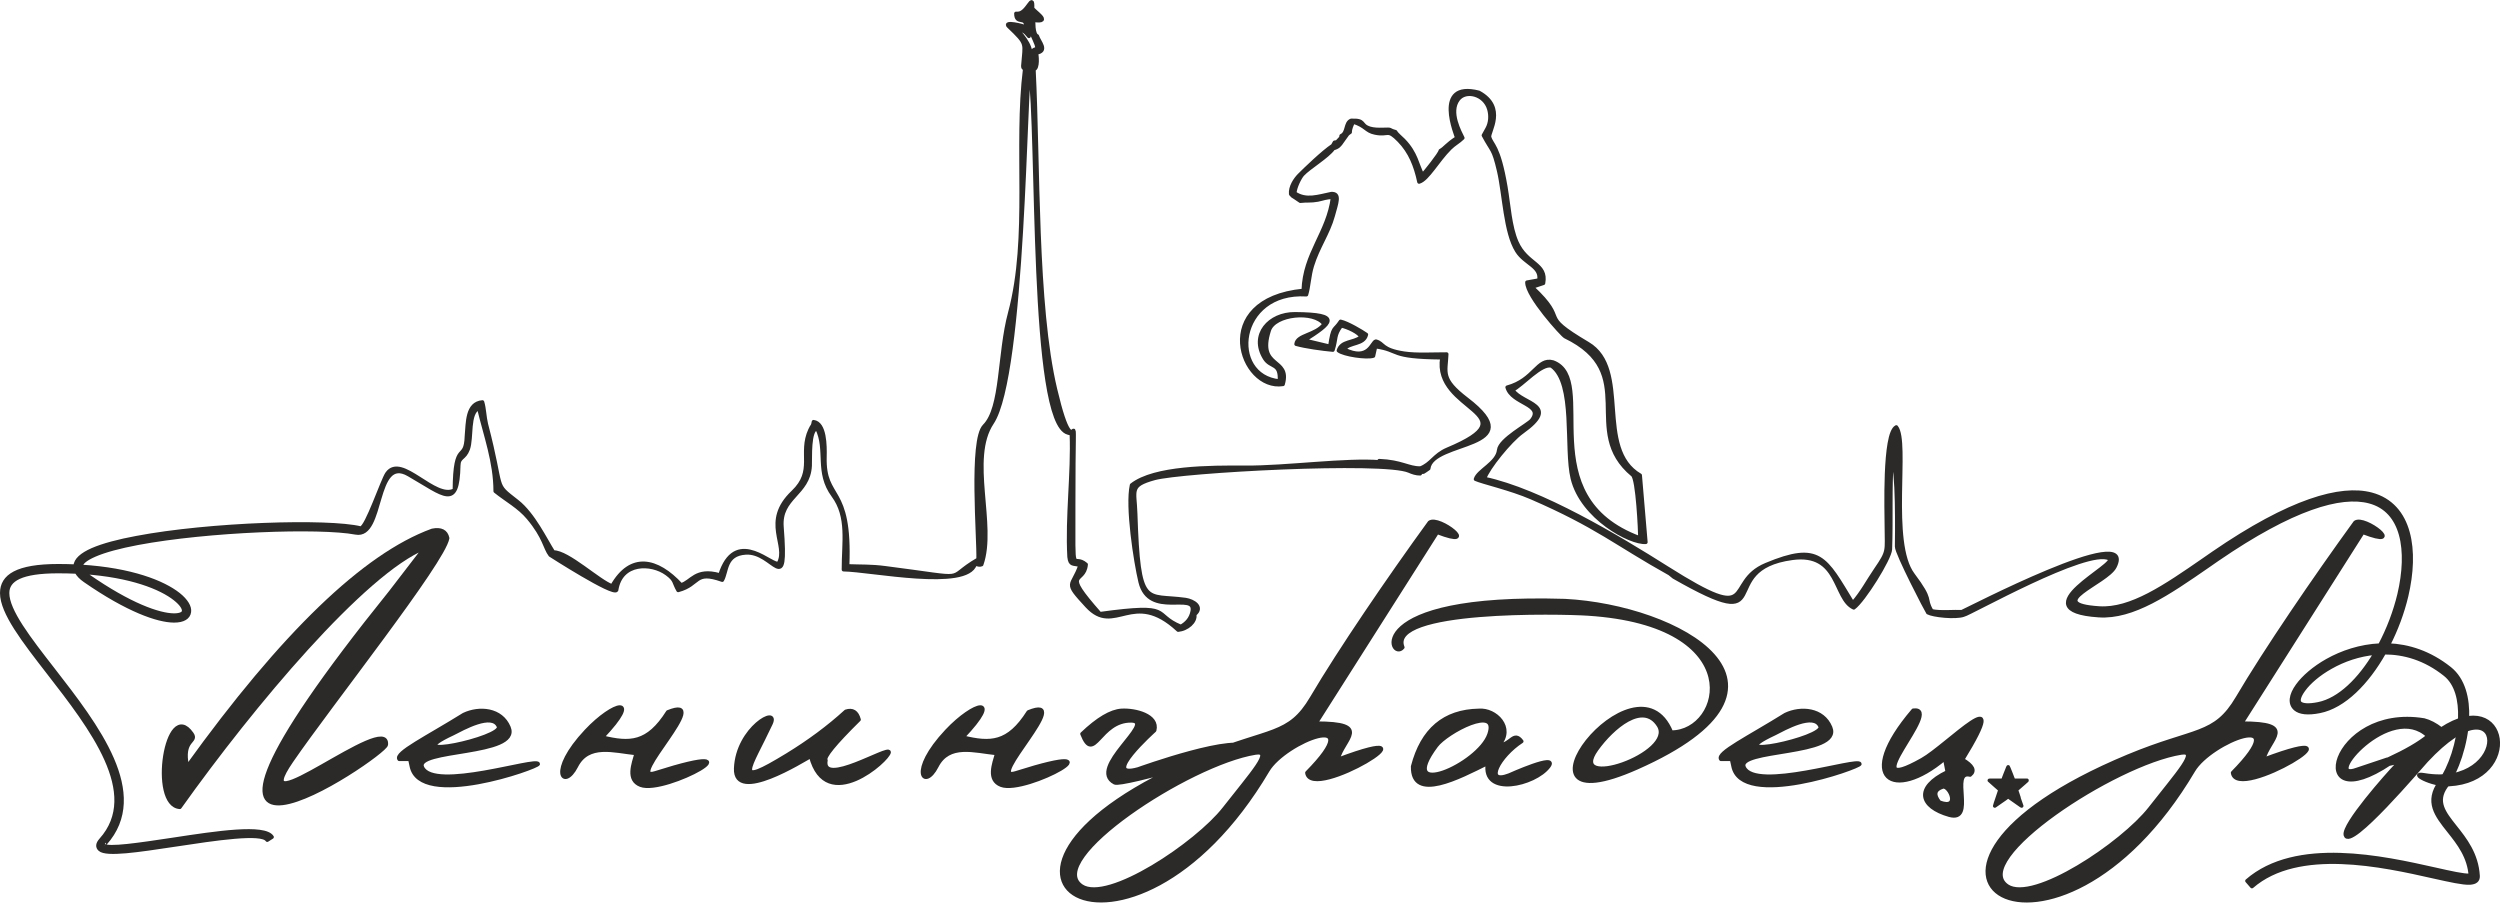
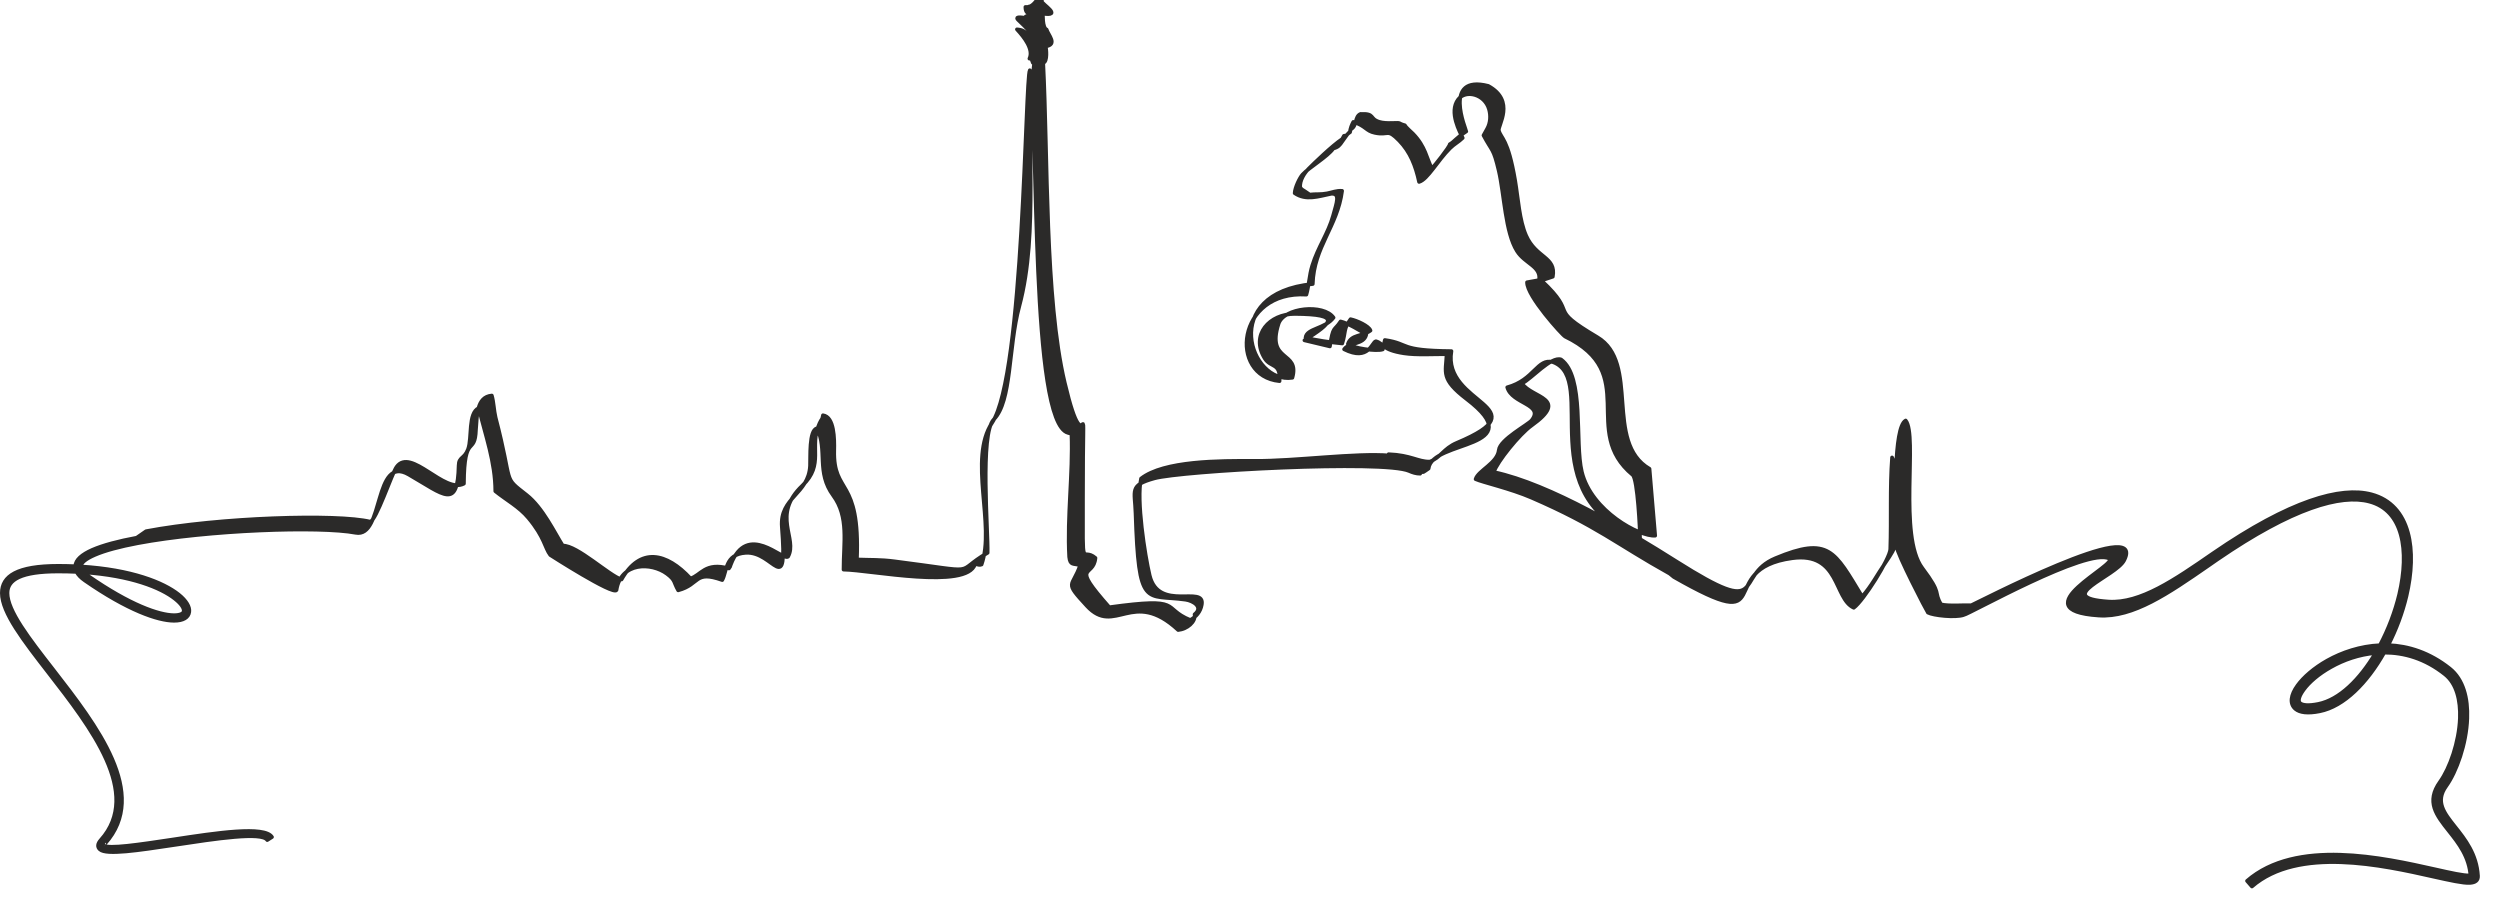
<svg xmlns="http://www.w3.org/2000/svg" xml:space="preserve" width="349px" height="126px" version="1.1" shape-rendering="geometricPrecision" text-rendering="geometricPrecision" image-rendering="optimizeQuality" fill-rule="evenodd" clip-rule="evenodd" viewBox="0 0 348.47 125.78">
  <g id="Слой_x0020_1">
-     <path fill="#2B2A29" fill-rule="nonzero" stroke="#2B2A29" stroke-width="0.52" stroke-linecap="round" stroke-linejoin="round" stroke-miterlimit="22.926" d="M60.25 73.93c1.22,-0.25 1.93,0.12 2.13,1.07 -0.57,3.3 -16.31,23.14 -21.75,31.06 -6.65,9.69 13.68,-7.05 13.2,-2.27 -0.15,1.51 -38.55,27.35 0.62,-21.27l4.76 -6.19c-8.48,3.44 -23.96,21.85 -34.15,36.17 -4.2,-0.28 -1.86,-15.31 1.68,-10.23 0.83,1.19 -1.47,0.7 -0.64,4.57 13.32,-18.49 24.7,-29.46 34.15,-32.91zm218.91 34.83c-0.42,0.01 -0.95,0 -1.4,0l-0.46 0.01c0.02,0.03 0.65,0.57 0.74,0.65 0.06,0.06 0.12,0.11 0.18,0.16l0.56 0.49c0,0.1 -0.73,2.16 -0.73,2.25l1.28 -0.89c0.04,-0.03 0.08,-0.05 0.12,-0.08l0.23 -0.17c0.27,-0.16 0.17,-0.21 0.36,-0.08 0.04,0.03 0.08,0.05 0.11,0.08 0.08,0.06 0.17,0.11 0.24,0.17l1.27 0.89c0.04,0.03 0.08,0.07 0.13,0.08 -0.01,-0.05 -0.35,-1.08 -0.36,-1.09 -0.03,-0.1 -0.06,-0.18 -0.09,-0.27 -0.03,-0.09 -0.06,-0.19 -0.09,-0.28 -0.03,-0.09 -0.06,-0.17 -0.09,-0.26 -0.03,-0.09 -0.05,-0.19 -0.09,-0.28 -0.02,-0.07 -0.04,-0.06 0.12,-0.19l0.2 -0.17c0.16,-0.15 0.62,-0.54 0.77,-0.67 0.06,-0.06 0.12,-0.12 0.19,-0.17 0.03,-0.03 0.06,-0.05 0.09,-0.08 0.08,-0.08 0.09,-0.05 0.09,-0.1l-1.86 0c-0.04,-0.05 -0.15,-0.38 -0.19,-0.46 -0.06,-0.15 -0.12,-0.31 -0.18,-0.47l-0.28 -0.7c-0.02,-0.04 -0.08,-0.22 -0.1,-0.24 -0.02,0.01 -0.02,0.02 -0.03,0.05l-0.07 0.18c-0.03,0.08 -0.06,0.15 -0.09,0.23 -0.06,0.16 -0.13,0.32 -0.19,0.47 -0.06,0.15 -0.34,0.9 -0.38,0.94zm-214.52 -9.16c2.16,-1.03 5.23,-0.79 6.29,1.78 1.65,3.97 -13.3,2.93 -12.06,5.58 1.61,3.41 15.97,-1.4 16.14,-0.49 0.08,0.43 -16.55,6.36 -17.67,0.26l-0.2 -0.92 -1.49 0c-0.65,-0.83 3.87,-3.02 8.99,-6.21zm-1.53 2.65c-8.3,3.88 7.04,0.61 6.39,-0.99 -0.85,-2.07 -5,0.29 -6.39,0.99zm29.98 -3.02c6.59,-2.68 -6.13,9.89 -1.76,8.5 15.79,-5.01 1.43,3.01 -2.03,1.69 -1.91,-0.73 -1.02,-2.93 -0.61,-4.42 -3.13,-0.32 -6.7,-1.5 -8.37,1.8 -1.74,3.4 -3.97,0.78 1.39,-4.92 3.83,-4.08 7.88,-5.08 2.24,0.87 3.85,0.94 6.34,0.91 9.14,-3.52zm24.81 -0.08c0.94,-0.31 1.55,0.07 1.83,1.14 -3.41,3.37 -4.95,5.26 -4.62,5.66 -0.69,3.87 8.84,-2.06 8.81,-1.12 -0.04,1.04 -8.75,8.82 -10.91,0.57 -0.98,0.51 -10.64,6.64 -10.45,1.7 0.22,-5.64 6.07,-8.79 4.89,-6.25 -2.99,6.39 -5.44,9.09 2.3,4.36 3.04,-1.86 5.76,-3.88 8.15,-6.06zm25.45 0.08c6.59,-2.68 -6.13,9.89 -1.76,8.5 15.79,-5.01 1.43,3.01 -2.04,1.69 -1.9,-0.73 -1.02,-2.93 -0.6,-4.42 -3.14,-0.32 -6.7,-1.5 -8.38,1.8 -1.73,3.4 -3.97,0.78 1.39,-4.92 3.84,-4.08 7.89,-5.08 2.24,0.87 3.86,0.94 6.34,0.91 9.15,-3.52zm12.97 -0.21c1.86,-0.12 5.16,0.68 4.61,2.77 0,0 -7.69,6.9 -2.28,5.39 0,0 14.35,-5.18 15.33,-2.78 0,0.01 -17.61,5.2 -18.6,4.69 -3.85,-1.99 5.82,-8.57 2.32,-8.64 -4.48,-0.08 -5.19,6.12 -6.87,1.83 2.19,-2.09 4.03,-3.17 5.49,-3.26zm42.94 -26.21c1.29,-0.99 7.32,3.78 1.07,1.37l-16.91 26.62c7.88,0 3.8,2.15 3.06,5.05 15.6,-5.85 -3.74,6.04 -4.3,1.85 8.85,-8.98 -3.05,-4.42 -5.48,-0.31 -19.28,32.6 -48.66,14.49 -9.09,-1.99 9.39,-3.91 12.05,-2.73 15.23,-8.13 3.89,-6.61 10.82,-16.76 16.42,-24.46zm-48.5 50.68c3.66,2.44 16.09,-5.93 19.88,-10.79 3.92,-5.02 6.86,-8.17 4.35,-7.77 -9.27,1.49 -29.62,14.89 -24.23,18.56zm55.37 -24.47c2.34,-0.2 4.95,2.44 2.83,4.81 1.62,0 2.03,-2 3.14,-0.51 -3.15,2.05 -5.3,6.08 -1.76,4.72 0.03,-0.01 6.96,-3.14 5.52,-1.22 -1.91,2.55 -9.27,4.29 -8.51,-0.44 -3.89,1.93 -10.54,5.46 -10.43,0.44 1.33,-5.12 4.4,-7.71 9.21,-7.8zm-5.93 4.92c-5.74,7.71 5.94,2.66 7.37,-1.6 1.44,-4.25 -5.95,-0.31 -7.37,1.6zm17.93 -20.22c15.68,0.8 36.03,11.75 10.03,23.28 -19.84,8.8 -0.15,-17.04 4.8,-4.95 7.26,0 11.09,-15.03 -11.62,-16.5 -3.76,-0.25 -28.05,-0.79 -25.82,4.67 -1.7,2.14 -6.15,-7.38 22.61,-6.5zm4.42 20.71c-4.25,5.93 11.14,0.66 8.64,-3.32 -2.17,-3.43 -6.46,0.28 -8.64,3.32zm26.31 -4.83c2.16,-1.03 5.23,-0.79 6.29,1.78 1.65,3.97 -13.3,2.93 -12.05,5.58 1.6,3.41 15.96,-1.4 16.13,-0.49 0.08,0.43 -16.54,6.36 -17.66,0.26l-0.2 -0.92 -1.49 0c-0.66,-0.83 3.87,-3.02 8.98,-6.21zm-1.52 2.65c-8.3,3.88 7.03,0.61 6.38,-0.99 -0.84,-2.07 -5,0.29 -6.38,0.99zm19.34 -3.25c4.41,-0.61 -8.72,12.48 1.24,6.88 3.46,-1.94 12.91,-11.87 5.63,-0.01 1.44,0.85 1.79,1.55 1.06,2.13 -2.88,-0.7 0.81,6.64 -2.9,5.6 -4.07,-1.15 -4.87,-3.8 -0.27,-6.01l-0.36 -1.86c-7.11,6 -12.64,2.92 -4.4,-6.73zm3.64 12.8c2.99,1.16 1.46,-2.36 0.49,-2.14 -1.17,0.38 -1.32,1.09 -0.49,2.14zm57.96 -38.99c1.3,-0.99 7.33,3.78 1.07,1.37l-16.9 26.62c7.88,0 3.79,2.15 3.06,5.05 15.6,-5.85 -3.74,6.04 -4.3,1.85 8.84,-8.98 -3.05,-4.42 -5.48,-0.31 -19.29,32.61 -48.66,14.49 -9.1,-1.99 9.4,-3.91 12.05,-2.73 15.24,-8.13 3.89,-6.61 10.82,-16.76 16.41,-24.46zm-48.49 50.68c3.65,2.44 16.08,-5.93 19.88,-10.79 3.92,-5.02 6.86,-8.17 4.35,-7.77 -9.28,1.49 -29.62,14.89 -24.23,18.56zm60.5 -21.87c9.35,-6.16 11.31,7.16 1.08,7.71 -2.47,0.14 -5.65,-1.7 -3.49,-1.33 12.35,2.1 11.74,-14.22 0.33,-1.99 -0.78,0.83 -10.72,12.6 -11.28,10.37 -0.35,-1.44 5.77,-8.35 7.21,-9.85l-0.11 -0.27 -0.94 0.21 -0.2 -0.66c2.45,-1.13 4.3,-2.2 5.56,-3.23 -5.29,-5.05 -14.94,6.53 -9.96,4.68l4.27 -1.43 0.41 0.55c-12.12,8.11 -8.32,-8.17 4.71,-6.02 0.78,0.2 1.59,0.62 2.41,1.26z" />
-     <path fill="#2B2A29" stroke="#2B2A29" stroke-width="0.52" stroke-linecap="round" stroke-linejoin="round" stroke-miterlimit="22.926" d="M19.05 74.94c-2.54,0.47 -4.69,1.04 -6.18,1.69 -1.47,0.65 -2.34,1.4 -2.38,2.28 -0.76,-0.03 -1.54,-0.05 -2.36,-0.05 -5.75,0 -7.87,1.42 -7.87,3.79 0,2.74 3.05,6.66 6.5,11.11 5.93,7.64 13.09,16.84 7.31,23.29 -0.5,0.56 -0.52,1 -0.14,1.34 0.9,0.81 5.41,0.12 10.31,-0.62 5.85,-0.89 12.27,-1.86 13.01,-0.69l0.66 -0.42c-1.02,-1.6 -7.7,-0.59 -13.78,0.34 -4.72,0.71 -9.06,1.37 -9.68,0.81 -0.01,0 0.05,-0.08 0.2,-0.24 6.21,-6.93 -1.16,-16.42 -7.27,-24.29 -3.37,-4.33 -6.34,-8.16 -6.34,-10.63 0,-1.88 1.91,-3.01 7.09,-3.01 0.88,0 1.73,0.02 2.54,0.06 0.21,0.4 0.59,0.81 1.17,1.21 5.98,4.15 10.18,5.59 12.4,5.6 1.32,0.01 2.04,-0.47 2.14,-1.23 0.1,-0.68 -0.4,-1.56 -1.49,-2.43 -2.1,-1.67 -6.59,-3.48 -13.62,-3.9 0.02,-0.54 0.72,-1.08 1.91,-1.6 1.44,-0.63 3.53,-1.18 6.01,-1.65 9.78,-1.84 25.4,-2.4 30.4,-1.45 3.95,0.75 2.47,-10.96 7.39,-8.11 5.03,2.9 6.81,4.91 6.95,-1.28 0.02,-1.22 0.81,-0.9 1.31,-2.26 0.58,-1.59 -0.04,-5.04 1.5,-5.74 0.93,3.88 2.29,7.51 2.3,11.59 1.52,1.23 3.32,2.18 4.61,3.73 2.27,2.71 2.29,4.19 3.05,5.17 0,0 8.78,5.65 9.23,4.89 0.61,-3.96 4.88,-3.86 7.02,-2.28 1.24,0.92 0.92,1.17 1.58,2.31 3.1,-0.83 2.19,-2.83 6.14,-1.43 0.69,-1.21 0.32,-3.6 3.27,-3.8 3.94,-0.27 5.83,6.55 5.04,-3.61 -0.32,-4.15 3.72,-4.52 3.93,-8.51 0.06,-1.15 -0.18,-5 0.97,-5.23 1.49,3.02 -0.15,6.11 2.26,9.37 2.19,2.97 1.43,6.53 1.44,10.32 3.81,0.05 17.2,2.85 18.33,-0.76 0.53,0.05 0.56,0.18 0.91,0.05 1.93,-5.49 -1.89,-14.74 1.46,-19.75 4.47,-6.69 4.6,-48.07 5.26,-49.14 1.3,8.78 0,49.12 5.33,50.54l0.48 0.13c0.21,5.61 -0.63,11.51 -0.32,17.16 0.14,1.23 0.55,0.87 1.53,1.16 -1.09,3.19 -2.32,2.15 0.94,5.68 3.91,4.25 6.36,-2.56 12.72,3.35 1.23,-0.11 2.49,-1.15 2.29,-2.18 1.25,-1 -0.16,-1.89 -1.27,-2.05 -5.61,-0.78 -6.52,1.41 -6.96,-12.05 -0.1,-3.24 -0.91,-3.87 2.62,-4.86 3.74,-1.04 32,-2.59 35.53,-1.02 0.44,0.2 0.98,0.38 1.52,0.37l-0.01 -0.32c0.56,0.17 0.3,0.19 1.19,-0.4 0.44,-4.01 14.47,-2.67 5.31,-9.67 -3.67,-2.81 -2.91,-3.67 -2.8,-6.27 -1.82,-0.01 -4.19,0.15 -5.94,-0.12 -3.21,-0.49 -2.79,-1.39 -3.92,-1.68 -0.56,0.07 -0.96,2.87 -4.43,1.12 0.73,-1.02 2.75,-0.59 3.09,-2.05 -0.66,-0.46 -2.61,-1.62 -3.58,-1.83 -0.91,1.4 -1.05,0.52 -1.49,3.48l-3.55 -0.85c3.8,-2.42 5.33,-3.63 -1.33,-3.68 -3.54,-0.03 -6.23,2.91 -4.22,6.18 0.86,1.4 2.24,0.54 2.08,3.19 -7.15,-0.69 -6.01,-12.63 3.74,-12.06 0.34,-1.1 0.39,-2.69 0.82,-4.05 0.8,-2.59 2.23,-4.5 2.9,-6.94 0.5,-1.84 1.04,-3.14 -0.25,-3.07 -1.82,0.37 -3.51,1 -5.1,-0.08 0.03,-0.8 0.72,-2.19 1.1,-2.6 0.91,-0.99 3.48,-2.48 4.29,-3.63 0.67,-0.17 0.9,-0.46 1.26,-1l0.7 -0.98c0.23,-0.22 0.14,-0.11 0.37,-0.29 -0.01,-0.49 0.27,-1.09 0.45,-1.43 1.78,0.57 1.74,1.26 3.01,1.52 1.99,0.42 1.67,-0.67 3.38,1.08 1.55,1.6 2.29,3.49 2.78,5.76 1.18,-0.33 2.6,-3 4.32,-4.7 0.59,-0.59 1.21,-0.88 1.76,-1.43 -0.35,-0.75 -1.98,-3.6 -0.63,-5.37 1.04,-1.38 3.68,-0.75 4.29,1.35 0.26,0.89 0.21,1.93 -0.26,2.76l-0.5 0.9c1.24,2.34 1.37,1.72 2.12,4.91 0.78,3.33 0.9,8.6 2.54,11.21 1.12,1.79 3.42,2.14 3.08,4.06l-1.67 0.3c-0.05,1.92 4.95,7.4 5.31,7.57 10.62,5.12 2,13.15 9.41,19.28 0.7,0.58 1.02,7.79 1.03,8.81 -15.54,-5.74 -5.66,-22.13 -12.13,-24.53 -2.2,-0.61 -2.6,2.48 -6.38,3.51 0.64,2.33 5.17,2.34 3.41,4.59 -0.47,0.61 -4.44,2.68 -4.59,4.17 -0.19,1.81 -2.89,2.85 -3.23,4.04 0.95,0.43 4.91,1.33 7.79,2.58 9.16,3.97 11.77,6.42 19.26,10.59l0.58 0.47c15.01,8.56 5.3,-1.11 16.51,-2.62 6.64,-0.9 5.78,5.65 8.57,6.91 1.35,-0.96 5.04,-6.85 5.09,-8.16 0.15,-4.23 -0.07,-8.54 0.25,-12.79 0.82,1.47 0.67,10.98 0.65,12.42 -0.01,0.95 4.23,9.08 4.34,9.2 0.75,0.41 3.83,0.73 4.97,0.34 0.81,-0.13 17.25,-9.43 20.3,-7.87 1.48,0.75 -12.57,7.21 -1.45,7.94 4.76,0.32 9.71,-3.1 15.22,-6.91l1.31 -0.91c10.48,-7.19 17.21,-9.12 21.2,-8.06 2.35,0.62 3.73,2.32 4.36,4.59 0.65,2.35 0.5,5.31 -0.21,8.34 -0.58,2.42 -1.51,4.87 -2.69,7.09 -2.74,0.12 -5.29,0.99 -7.34,2.14 -1.85,1.04 -3.31,2.32 -4.14,3.47 -0.97,1.33 -1.15,2.56 -0.29,3.28 0.59,0.49 1.68,0.66 3.37,0.32 3.39,-0.67 6.63,-3.98 9,-8.18 2.76,-0.01 5.7,0.82 8.48,3.04 1.62,1.29 2.16,3.61 2.07,6.11 -0.13,3.34 -1.4,6.95 -2.77,8.86 -1.99,2.79 -0.53,4.64 1.26,6.89 1.32,1.66 2.83,3.57 2.99,6.29 0,0.09 -0.06,-0.14 -0.15,-0.13 -0.82,0.04 -2.57,-0.35 -4.83,-0.86 -7.15,-1.6 -19.32,-4.34 -26.17,1.62l0.68 0.78c6.46,-5.61 18.3,-2.95 25.27,-1.38 2.34,0.52 4.14,0.93 5.11,0.88 0.76,-0.05 1.16,-0.34 1.13,-0.97 -0.18,-3.05 -1.8,-5.1 -3.22,-6.88 -1.51,-1.91 -2.76,-3.48 -1.22,-5.63 1.46,-2.04 2.82,-5.89 2.95,-9.44 0.11,-2.79 -0.53,-5.43 -2.45,-6.96 -2.81,-2.23 -5.77,-3.16 -8.57,-3.26 1.11,-2.16 1.99,-4.52 2.54,-6.84 0.75,-3.18 0.9,-6.32 0.2,-8.86 -0.72,-2.62 -2.34,-4.59 -5.09,-5.32 -4.26,-1.13 -11.29,0.82 -22.06,8.22l-1.31 0.91c-5.35,3.7 -10.16,7.02 -14.57,6.73 -8.01,-0.53 1.02,-3.5 2.17,-5.75 3.32,-6.51 -20.93,6.16 -21.32,6.26 -0.92,-0.05 -3.1,0.15 -4.2,-0.12 -1.11,-1.89 0.25,-1.26 -2.61,-5.06 -3.36,-4.47 -0.61,-18.47 -2.32,-20.57 -1.75,0.91 -1.37,11.86 -1.37,13.8 0.01,3.59 0.33,3.41 -1.49,6.07 -1.1,1.6 -1.9,3.19 -3.21,4.67 -3.86,-6.34 -4.6,-8.47 -12.08,-5.35 -6.01,2.5 -0.8,8.68 -13.8,0.46 -6.84,-4.32 -17.58,-10.78 -25.46,-12.46 0.45,-1.41 3.56,-5.28 5.26,-6.49 5.39,-3.85 0.07,-3.79 -1.34,-5.87 1.29,-0.6 4.06,-3.83 5.45,-3.34 3.32,2.4 1.88,11.44 2.9,15.67 1.33,5.47 8.08,9.06 10.22,8.89l-0.79 -9.32c-6.35,-3.71 -1.27,-14.8 -7.28,-18.35 -7.34,-4.35 -2.34,-2.82 -7.79,-7.9l1.59 -0.53c0.52,-2.78 -2.33,-2.57 -3.72,-5.73 -0.94,-2.14 -1.1,-5.13 -1.53,-7.68 -1,-5.89 -1.96,-5.81 -2.27,-6.96 -0.18,-0.68 2.38,-4.12 -1.48,-6.22 -6.45,-1.65 -3.06,6.15 -3.06,6.34 -1.47,0.96 -1.63,1.41 -2.3,1.79 -0.03,0.39 -2.17,3.05 -2.49,3.38 -0.76,-1.42 -0.86,-3.02 -2.64,-4.85 -0.31,-0.32 -0.93,-0.81 -1.13,-1.17 -1.14,-0.31 -0.29,-0.37 -1.77,-0.32 -0.63,0.02 -1.29,0 -1.81,-0.16 -1.43,-0.45 -0.52,-1.19 -2.6,-1.1 -0.85,0.34 -0.46,1.73 -1.38,2.14 -0.04,0.32 -0.02,0.24 -0.28,0.52 -0.47,0.49 -0.22,0.29 -0.65,0.39l-0.25 0.45c-1.39,0.92 -3.93,3.39 -4.67,4.13 -0.57,0.58 -1.28,1.63 -1.18,2.63 0.28,0.32 0.18,0.22 0.62,0.5l0.71 0.48c0.85,-0.11 1.49,0.01 2.42,-0.17 0.69,-0.13 1.3,-0.41 2.09,-0.35 -0.64,4.97 -3.93,7.79 -4.09,12.98 -13.16,1.28 -8.73,14.01 -2.84,13.07 1.09,-3.8 -3.66,-2.08 -1.93,-7.51 0.73,-2.3 6.3,-2.83 7.67,-0.87 -1.16,1.56 -3.77,1.49 -3.9,2.78 1.31,0.37 3.67,0.69 5.11,0.82 0.53,-1.64 0.14,-2 1.16,-3.38 0.86,0.17 2.57,0.95 2.78,1.58 -1.14,0.85 -2.71,0.51 -3.15,1.88 0.69,0.58 3.97,1.06 4.86,0.75l0.29 -1.31c3.6,0.53 1.76,1.48 9.28,1.55 -1.27,7.49 12.71,7.76 0.76,12.78 -1.88,0.79 -2.23,2.06 -3.83,2.65l0 -0.03c-1.59,0.02 -2.59,-0.91 -5.69,-1.03l0.17 0.18c-4.74,-0.4 -13.19,0.79 -18.82,0.75 -4.95,-0.03 -12.66,-0.03 -15.85,2.46 -0.67,2.97 0.53,10.7 1.2,13.51 1.24,5.13 7.75,1.25 7.26,4.06 -0.18,1.03 -0.8,1.7 -1.6,2.15 -4.15,-1.69 -0.75,-3.23 -11.29,-1.78 -5.56,-6.3 -2.19,-3.98 -1.93,-6.87 -1.94,-1.67 -1.74,2.39 -1.74,-8.22 -0.01,-20.04 0.73,-2.38 -2.54,-16.21 -2.78,-11.71 -2.33,-31.37 -3,-44.59 0.63,-0.11 0.44,-2.04 0.33,-2.29 1.71,-0.26 0.39,-1.54 0.14,-2.35 -0.6,-0.21 -0.51,-2.21 -0.51,-2.21 2.81,0.41 -0.17,-1.34 -0.15,-1.7 0.08,-2.27 -0.7,0.77 -2.03,0.77l-0.26 0c0,1.64 1.44,0.21 1.39,1.93 -0.36,-0.26 -3.19,-0.88 -2.42,-0.15 2.7,2.58 2.23,2.26 2,5.5 -0.02,0.23 0.05,0.38 0.26,0.41 -1.36,10.87 0.73,23.51 -2.08,34.01 -1.56,5.8 -1.03,13.26 -3.56,15.79 -1.95,1.97 -0.76,15.72 -0.86,18.59 -5.01,2.89 -0.46,2.79 -12.99,1.19 -2,-0.26 -3.25,-0.18 -5.23,-0.26 0.47,-11.55 -3.32,-8.98 -3.16,-15.21 0.04,-1.59 0.02,-4.68 -1.57,-4.89 -0.12,0.72 -0.16,0.4 -0.49,1.14 -1.5,3.28 0.75,5.68 -2.38,8.66 -4.37,4.15 -0.58,7.39 -2,9.91 -0.78,0.61 -5.69,-4.92 -7.98,1.11 -0.19,0.49 0.02,0.14 -0.26,0.53 -3.34,-0.94 -3.91,0.99 -5.36,1.39 -3.35,-3.62 -7.01,-4.43 -9.61,0.15 -1.73,-0.55 -6.23,-4.8 -8.19,-4.72 -1.1,-1.72 -2.78,-5.29 -5.04,-7.06 -3.44,-2.7 -1.8,-1.15 -4.32,-10.79 -0.24,-1 -0.26,-2.18 -0.53,-3.07 -2.16,0.18 -2.04,2.84 -2.21,4.74 -0.13,3.8 -1.63,0.3 -1.68,7.54 -2.73,1.48 -7.39,-5.14 -9.39,-2.33 -0.65,0.91 -2.84,7.53 -3.68,7.63 -4.52,-1.11 -21.05,-0.6 -31.23,1.33zm304.09 23.17c2.95,-0.59 5.8,-3.42 7.98,-7.1 -2.32,0.2 -4.47,0.97 -6.22,1.96 -1.72,0.96 -3.06,2.13 -3.81,3.17 -0.62,0.85 -0.84,1.56 -0.47,1.87 0.36,0.29 1.16,0.37 2.52,0.1zm-179.17 -89.37l-0.23 -0.62c-0.1,0.01 -0.18,0.02 -0.25,0.04 0.61,-1.29 -0.73,-2.99 -1.74,-4.08 0.78,0.06 1.11,0.25 1.67,0.96 0.09,-0.77 0.42,-2.45 -0.44,-2.76 0.28,-0.08 0.45,-0.2 0.54,-0.33 0.08,0.14 0.2,0.27 0.37,0.36 -1.67,0.73 1.44,4.39 0.46,4.53 -0.83,0.13 -0.2,1.27 -0.38,1.9zm-0.5 -7.86c0,0.02 0.01,0.07 0.04,0.13l-0.04 -0.13zm-131.8 78.88c0.15,0.16 0.36,0.33 0.62,0.51 5.83,4.05 9.86,5.45 11.95,5.47 0.86,0 1.33,-0.22 1.37,-0.56 0.06,-0.42 -0.34,-1.03 -1.21,-1.72 -1.96,-1.56 -6.14,-3.25 -12.73,-3.7z" />
+     <path fill="#2B2A29" stroke="#2B2A29" stroke-width="0.52" stroke-linecap="round" stroke-linejoin="round" stroke-miterlimit="22.926" d="M19.05 74.94c-2.54,0.47 -4.69,1.04 -6.18,1.69 -1.47,0.65 -2.34,1.4 -2.38,2.28 -0.76,-0.03 -1.54,-0.05 -2.36,-0.05 -5.75,0 -7.87,1.42 -7.87,3.79 0,2.74 3.05,6.66 6.5,11.11 5.93,7.64 13.09,16.84 7.31,23.29 -0.5,0.56 -0.52,1 -0.14,1.34 0.9,0.81 5.41,0.12 10.31,-0.62 5.85,-0.89 12.27,-1.86 13.01,-0.69l0.66 -0.42c-1.02,-1.6 -7.7,-0.59 -13.78,0.34 -4.72,0.71 -9.06,1.37 -9.68,0.81 -0.01,0 0.05,-0.08 0.2,-0.24 6.21,-6.93 -1.16,-16.42 -7.27,-24.29 -3.37,-4.33 -6.34,-8.16 -6.34,-10.63 0,-1.88 1.91,-3.01 7.09,-3.01 0.88,0 1.73,0.02 2.54,0.06 0.21,0.4 0.59,0.81 1.17,1.21 5.98,4.15 10.18,5.59 12.4,5.6 1.32,0.01 2.04,-0.47 2.14,-1.23 0.1,-0.68 -0.4,-1.56 -1.49,-2.43 -2.1,-1.67 -6.59,-3.48 -13.62,-3.9 0.02,-0.54 0.72,-1.08 1.91,-1.6 1.44,-0.63 3.53,-1.18 6.01,-1.65 9.78,-1.84 25.4,-2.4 30.4,-1.45 3.95,0.75 2.47,-10.96 7.39,-8.11 5.03,2.9 6.81,4.91 6.95,-1.28 0.02,-1.22 0.81,-0.9 1.31,-2.26 0.58,-1.59 -0.04,-5.04 1.5,-5.74 0.93,3.88 2.29,7.51 2.3,11.59 1.52,1.23 3.32,2.18 4.61,3.73 2.27,2.71 2.29,4.19 3.05,5.17 0,0 8.78,5.65 9.23,4.89 0.61,-3.96 4.88,-3.86 7.02,-2.28 1.24,0.92 0.92,1.17 1.58,2.31 3.1,-0.83 2.19,-2.83 6.14,-1.43 0.69,-1.21 0.32,-3.6 3.27,-3.8 3.94,-0.27 5.83,6.55 5.04,-3.61 -0.32,-4.15 3.72,-4.52 3.93,-8.51 0.06,-1.15 -0.18,-5 0.97,-5.23 1.49,3.02 -0.15,6.11 2.26,9.37 2.19,2.97 1.43,6.53 1.44,10.32 3.81,0.05 17.2,2.85 18.33,-0.76 0.53,0.05 0.56,0.18 0.91,0.05 1.93,-5.49 -1.89,-14.74 1.46,-19.75 4.47,-6.69 4.6,-48.07 5.26,-49.14 1.3,8.78 0,49.12 5.33,50.54l0.48 0.13c0.21,5.61 -0.63,11.51 -0.32,17.16 0.14,1.23 0.55,0.87 1.53,1.16 -1.09,3.19 -2.32,2.15 0.94,5.68 3.91,4.25 6.36,-2.56 12.72,3.35 1.23,-0.11 2.49,-1.15 2.29,-2.18 1.25,-1 -0.16,-1.89 -1.27,-2.05 -5.61,-0.78 -6.52,1.41 -6.96,-12.05 -0.1,-3.24 -0.91,-3.87 2.62,-4.86 3.74,-1.04 32,-2.59 35.53,-1.02 0.44,0.2 0.98,0.38 1.52,0.37l-0.01 -0.32c0.56,0.17 0.3,0.19 1.19,-0.4 0.44,-4.01 14.47,-2.67 5.31,-9.67 -3.67,-2.81 -2.91,-3.67 -2.8,-6.27 -1.82,-0.01 -4.19,0.15 -5.94,-0.12 -3.21,-0.49 -2.79,-1.39 -3.92,-1.68 -0.56,0.07 -0.96,2.87 -4.43,1.12 0.73,-1.02 2.75,-0.59 3.09,-2.05 -0.66,-0.46 -2.61,-1.62 -3.58,-1.83 -0.91,1.4 -1.05,0.52 -1.49,3.48l-3.55 -0.85c3.8,-2.42 5.33,-3.63 -1.33,-3.68 -3.54,-0.03 -6.23,2.91 -4.22,6.18 0.86,1.4 2.24,0.54 2.08,3.19 -7.15,-0.69 -6.01,-12.63 3.74,-12.06 0.34,-1.1 0.39,-2.69 0.82,-4.05 0.8,-2.59 2.23,-4.5 2.9,-6.94 0.5,-1.84 1.04,-3.14 -0.25,-3.07 -1.82,0.37 -3.51,1 -5.1,-0.08 0.03,-0.8 0.72,-2.19 1.1,-2.6 0.91,-0.99 3.48,-2.48 4.29,-3.63 0.67,-0.17 0.9,-0.46 1.26,-1l0.7 -0.98c0.23,-0.22 0.14,-0.11 0.37,-0.29 -0.01,-0.49 0.27,-1.09 0.45,-1.43 1.78,0.57 1.74,1.26 3.01,1.52 1.99,0.42 1.67,-0.67 3.38,1.08 1.55,1.6 2.29,3.49 2.78,5.76 1.18,-0.33 2.6,-3 4.32,-4.7 0.59,-0.59 1.21,-0.88 1.76,-1.43 -0.35,-0.75 -1.98,-3.6 -0.63,-5.37 1.04,-1.38 3.68,-0.75 4.29,1.35 0.26,0.89 0.21,1.93 -0.26,2.76l-0.5 0.9c1.24,2.34 1.37,1.72 2.12,4.91 0.78,3.33 0.9,8.6 2.54,11.21 1.12,1.79 3.42,2.14 3.08,4.06l-1.67 0.3c-0.05,1.92 4.95,7.4 5.31,7.57 10.62,5.12 2,13.15 9.41,19.28 0.7,0.58 1.02,7.79 1.03,8.81 -15.54,-5.74 -5.66,-22.13 -12.13,-24.53 -2.2,-0.61 -2.6,2.48 -6.38,3.51 0.64,2.33 5.17,2.34 3.41,4.59 -0.47,0.61 -4.44,2.68 -4.59,4.17 -0.19,1.81 -2.89,2.85 -3.23,4.04 0.95,0.43 4.91,1.33 7.79,2.58 9.16,3.97 11.77,6.42 19.26,10.59l0.58 0.47c15.01,8.56 5.3,-1.11 16.51,-2.62 6.64,-0.9 5.78,5.65 8.57,6.91 1.35,-0.96 5.04,-6.85 5.09,-8.16 0.15,-4.23 -0.07,-8.54 0.25,-12.79 0.82,1.47 0.67,10.98 0.65,12.42 -0.01,0.95 4.23,9.08 4.34,9.2 0.75,0.41 3.83,0.73 4.97,0.34 0.81,-0.13 17.25,-9.43 20.3,-7.87 1.48,0.75 -12.57,7.21 -1.45,7.94 4.76,0.32 9.71,-3.1 15.22,-6.91l1.31 -0.91c10.48,-7.19 17.21,-9.12 21.2,-8.06 2.35,0.62 3.73,2.32 4.36,4.59 0.65,2.35 0.5,5.31 -0.21,8.34 -0.58,2.42 -1.51,4.87 -2.69,7.09 -2.74,0.12 -5.29,0.99 -7.34,2.14 -1.85,1.04 -3.31,2.32 -4.14,3.47 -0.97,1.33 -1.15,2.56 -0.29,3.28 0.59,0.49 1.68,0.66 3.37,0.32 3.39,-0.67 6.63,-3.98 9,-8.18 2.76,-0.01 5.7,0.82 8.48,3.04 1.62,1.29 2.16,3.61 2.07,6.11 -0.13,3.34 -1.4,6.95 -2.77,8.86 -1.99,2.79 -0.53,4.64 1.26,6.89 1.32,1.66 2.83,3.57 2.99,6.29 0,0.09 -0.06,-0.14 -0.15,-0.13 -0.82,0.04 -2.57,-0.35 -4.83,-0.86 -7.15,-1.6 -19.32,-4.34 -26.17,1.62l0.68 0.78c6.46,-5.61 18.3,-2.95 25.27,-1.38 2.34,0.52 4.14,0.93 5.11,0.88 0.76,-0.05 1.16,-0.34 1.13,-0.97 -0.18,-3.05 -1.8,-5.1 -3.22,-6.88 -1.51,-1.91 -2.76,-3.48 -1.22,-5.63 1.46,-2.04 2.82,-5.89 2.95,-9.44 0.11,-2.79 -0.53,-5.43 -2.45,-6.96 -2.81,-2.23 -5.77,-3.16 -8.57,-3.26 1.11,-2.16 1.99,-4.52 2.54,-6.84 0.75,-3.18 0.9,-6.32 0.2,-8.86 -0.72,-2.62 -2.34,-4.59 -5.09,-5.32 -4.26,-1.13 -11.29,0.82 -22.06,8.22c-5.35,3.7 -10.16,7.02 -14.57,6.73 -8.01,-0.53 1.02,-3.5 2.17,-5.75 3.32,-6.51 -20.93,6.16 -21.32,6.26 -0.92,-0.05 -3.1,0.15 -4.2,-0.12 -1.11,-1.89 0.25,-1.26 -2.61,-5.06 -3.36,-4.47 -0.61,-18.47 -2.32,-20.57 -1.75,0.91 -1.37,11.86 -1.37,13.8 0.01,3.59 0.33,3.41 -1.49,6.07 -1.1,1.6 -1.9,3.19 -3.21,4.67 -3.86,-6.34 -4.6,-8.47 -12.08,-5.35 -6.01,2.5 -0.8,8.68 -13.8,0.46 -6.84,-4.32 -17.58,-10.78 -25.46,-12.46 0.45,-1.41 3.56,-5.28 5.26,-6.49 5.39,-3.85 0.07,-3.79 -1.34,-5.87 1.29,-0.6 4.06,-3.83 5.45,-3.34 3.32,2.4 1.88,11.44 2.9,15.67 1.33,5.47 8.08,9.06 10.22,8.89l-0.79 -9.32c-6.35,-3.71 -1.27,-14.8 -7.28,-18.35 -7.34,-4.35 -2.34,-2.82 -7.79,-7.9l1.59 -0.53c0.52,-2.78 -2.33,-2.57 -3.72,-5.73 -0.94,-2.14 -1.1,-5.13 -1.53,-7.68 -1,-5.89 -1.96,-5.81 -2.27,-6.96 -0.18,-0.68 2.38,-4.12 -1.48,-6.22 -6.45,-1.65 -3.06,6.15 -3.06,6.34 -1.47,0.96 -1.63,1.41 -2.3,1.79 -0.03,0.39 -2.17,3.05 -2.49,3.38 -0.76,-1.42 -0.86,-3.02 -2.64,-4.85 -0.31,-0.32 -0.93,-0.81 -1.13,-1.17 -1.14,-0.31 -0.29,-0.37 -1.77,-0.32 -0.63,0.02 -1.29,0 -1.81,-0.16 -1.43,-0.45 -0.52,-1.19 -2.6,-1.1 -0.85,0.34 -0.46,1.73 -1.38,2.14 -0.04,0.32 -0.02,0.24 -0.28,0.52 -0.47,0.49 -0.22,0.29 -0.65,0.39l-0.25 0.45c-1.39,0.92 -3.93,3.39 -4.67,4.13 -0.57,0.58 -1.28,1.63 -1.18,2.63 0.28,0.32 0.18,0.22 0.62,0.5l0.71 0.48c0.85,-0.11 1.49,0.01 2.42,-0.17 0.69,-0.13 1.3,-0.41 2.09,-0.35 -0.64,4.97 -3.93,7.79 -4.09,12.98 -13.16,1.28 -8.73,14.01 -2.84,13.07 1.09,-3.8 -3.66,-2.08 -1.93,-7.51 0.73,-2.3 6.3,-2.83 7.67,-0.87 -1.16,1.56 -3.77,1.49 -3.9,2.78 1.31,0.37 3.67,0.69 5.11,0.82 0.53,-1.64 0.14,-2 1.16,-3.38 0.86,0.17 2.57,0.95 2.78,1.58 -1.14,0.85 -2.71,0.51 -3.15,1.88 0.69,0.58 3.97,1.06 4.86,0.75l0.29 -1.31c3.6,0.53 1.76,1.48 9.28,1.55 -1.27,7.49 12.71,7.76 0.76,12.78 -1.88,0.79 -2.23,2.06 -3.83,2.65l0 -0.03c-1.59,0.02 -2.59,-0.91 -5.69,-1.03l0.17 0.18c-4.74,-0.4 -13.19,0.79 -18.82,0.75 -4.95,-0.03 -12.66,-0.03 -15.85,2.46 -0.67,2.97 0.53,10.7 1.2,13.51 1.24,5.13 7.75,1.25 7.26,4.06 -0.18,1.03 -0.8,1.7 -1.6,2.15 -4.15,-1.69 -0.75,-3.23 -11.29,-1.78 -5.56,-6.3 -2.19,-3.98 -1.93,-6.87 -1.94,-1.67 -1.74,2.39 -1.74,-8.22 -0.01,-20.04 0.73,-2.38 -2.54,-16.21 -2.78,-11.71 -2.33,-31.37 -3,-44.59 0.63,-0.11 0.44,-2.04 0.33,-2.29 1.71,-0.26 0.39,-1.54 0.14,-2.35 -0.6,-0.21 -0.51,-2.21 -0.51,-2.21 2.81,0.41 -0.17,-1.34 -0.15,-1.7 0.08,-2.27 -0.7,0.77 -2.03,0.77l-0.26 0c0,1.64 1.44,0.21 1.39,1.93 -0.36,-0.26 -3.19,-0.88 -2.42,-0.15 2.7,2.58 2.23,2.26 2,5.5 -0.02,0.23 0.05,0.38 0.26,0.41 -1.36,10.87 0.73,23.51 -2.08,34.01 -1.56,5.8 -1.03,13.26 -3.56,15.79 -1.95,1.97 -0.76,15.72 -0.86,18.59 -5.01,2.89 -0.46,2.79 -12.99,1.19 -2,-0.26 -3.25,-0.18 -5.23,-0.26 0.47,-11.55 -3.32,-8.98 -3.16,-15.21 0.04,-1.59 0.02,-4.68 -1.57,-4.89 -0.12,0.72 -0.16,0.4 -0.49,1.14 -1.5,3.28 0.75,5.68 -2.38,8.66 -4.37,4.15 -0.58,7.39 -2,9.91 -0.78,0.61 -5.69,-4.92 -7.98,1.11 -0.19,0.49 0.02,0.14 -0.26,0.53 -3.34,-0.94 -3.91,0.99 -5.36,1.39 -3.35,-3.62 -7.01,-4.43 -9.61,0.15 -1.73,-0.55 -6.23,-4.8 -8.19,-4.72 -1.1,-1.72 -2.78,-5.29 -5.04,-7.06 -3.44,-2.7 -1.8,-1.15 -4.32,-10.79 -0.24,-1 -0.26,-2.18 -0.53,-3.07 -2.16,0.18 -2.04,2.84 -2.21,4.74 -0.13,3.8 -1.63,0.3 -1.68,7.54 -2.73,1.48 -7.39,-5.14 -9.39,-2.33 -0.65,0.91 -2.84,7.53 -3.68,7.63 -4.52,-1.11 -21.05,-0.6 -31.23,1.33zm304.09 23.17c2.95,-0.59 5.8,-3.42 7.98,-7.1 -2.32,0.2 -4.47,0.97 -6.22,1.96 -1.72,0.96 -3.06,2.13 -3.81,3.17 -0.62,0.85 -0.84,1.56 -0.47,1.87 0.36,0.29 1.16,0.37 2.52,0.1zm-179.17 -89.37l-0.23 -0.62c-0.1,0.01 -0.18,0.02 -0.25,0.04 0.61,-1.29 -0.73,-2.99 -1.74,-4.08 0.78,0.06 1.11,0.25 1.67,0.96 0.09,-0.77 0.42,-2.45 -0.44,-2.76 0.28,-0.08 0.45,-0.2 0.54,-0.33 0.08,0.14 0.2,0.27 0.37,0.36 -1.67,0.73 1.44,4.39 0.46,4.53 -0.83,0.13 -0.2,1.27 -0.38,1.9zm-0.5 -7.86c0,0.02 0.01,0.07 0.04,0.13l-0.04 -0.13zm-131.8 78.88c0.15,0.16 0.36,0.33 0.62,0.51 5.83,4.05 9.86,5.45 11.95,5.47 0.86,0 1.33,-0.22 1.37,-0.56 0.06,-0.42 -0.34,-1.03 -1.21,-1.72 -1.96,-1.56 -6.14,-3.25 -12.73,-3.7z" />
  </g>
</svg>